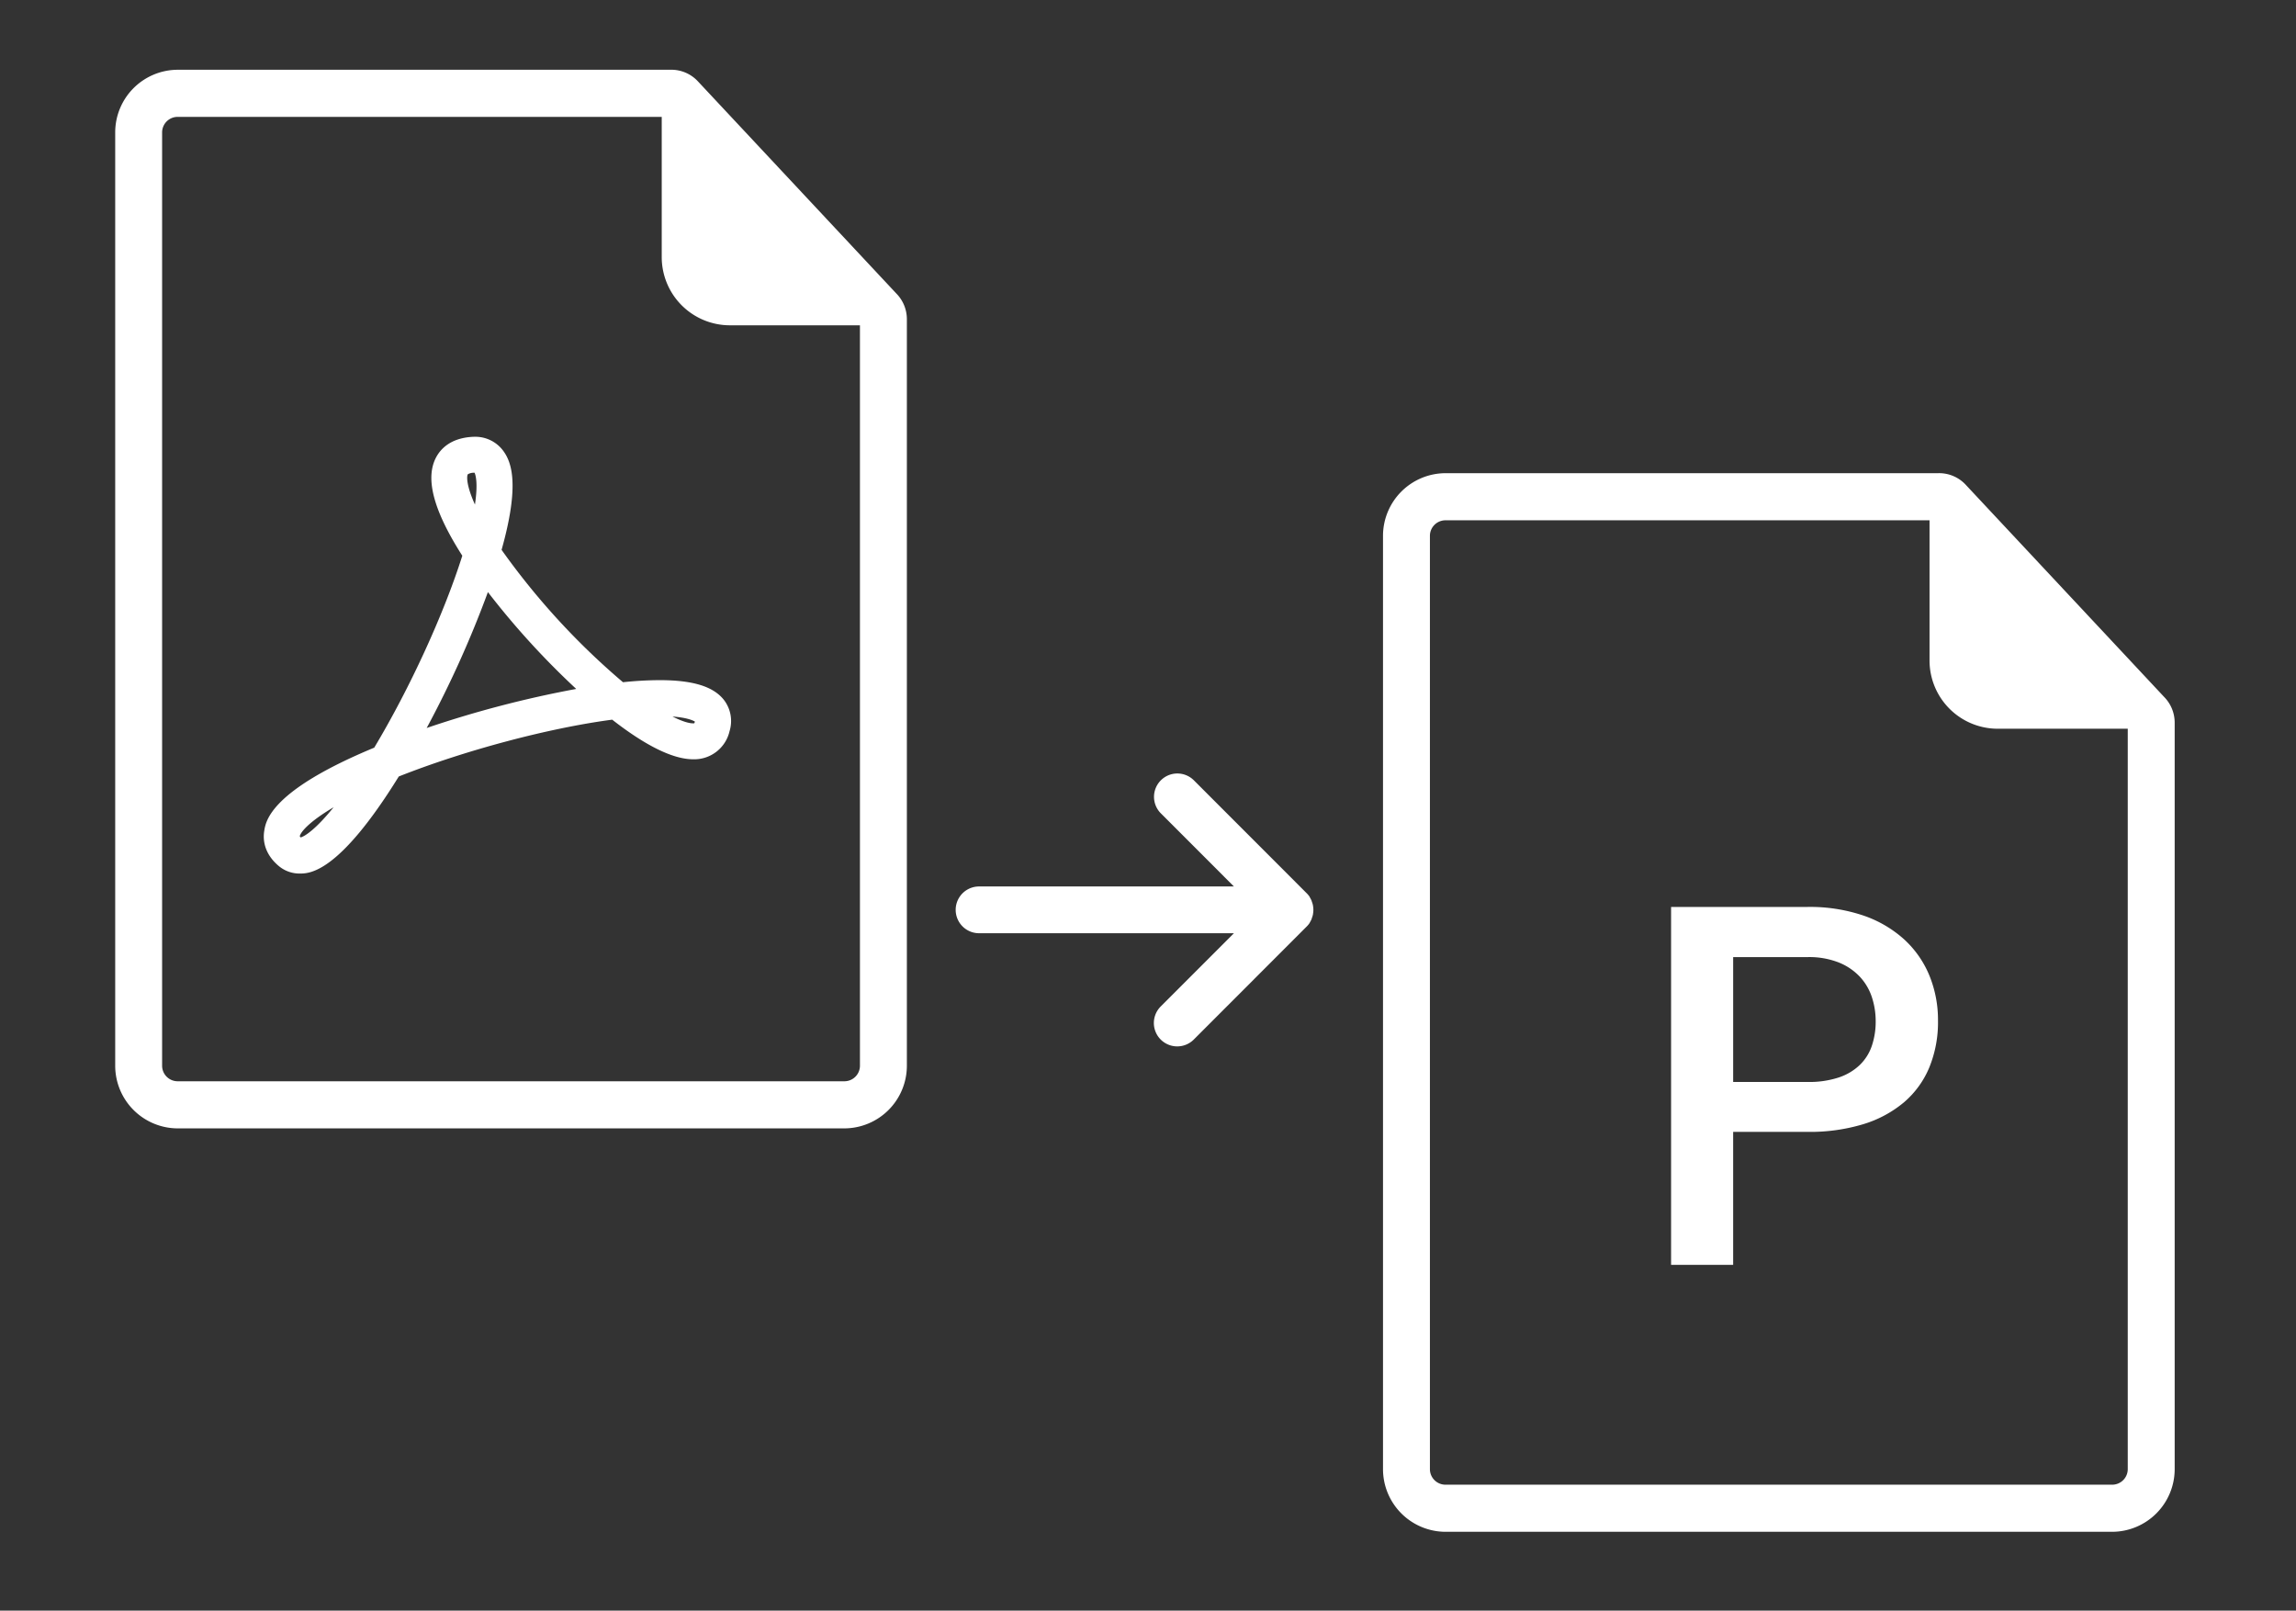
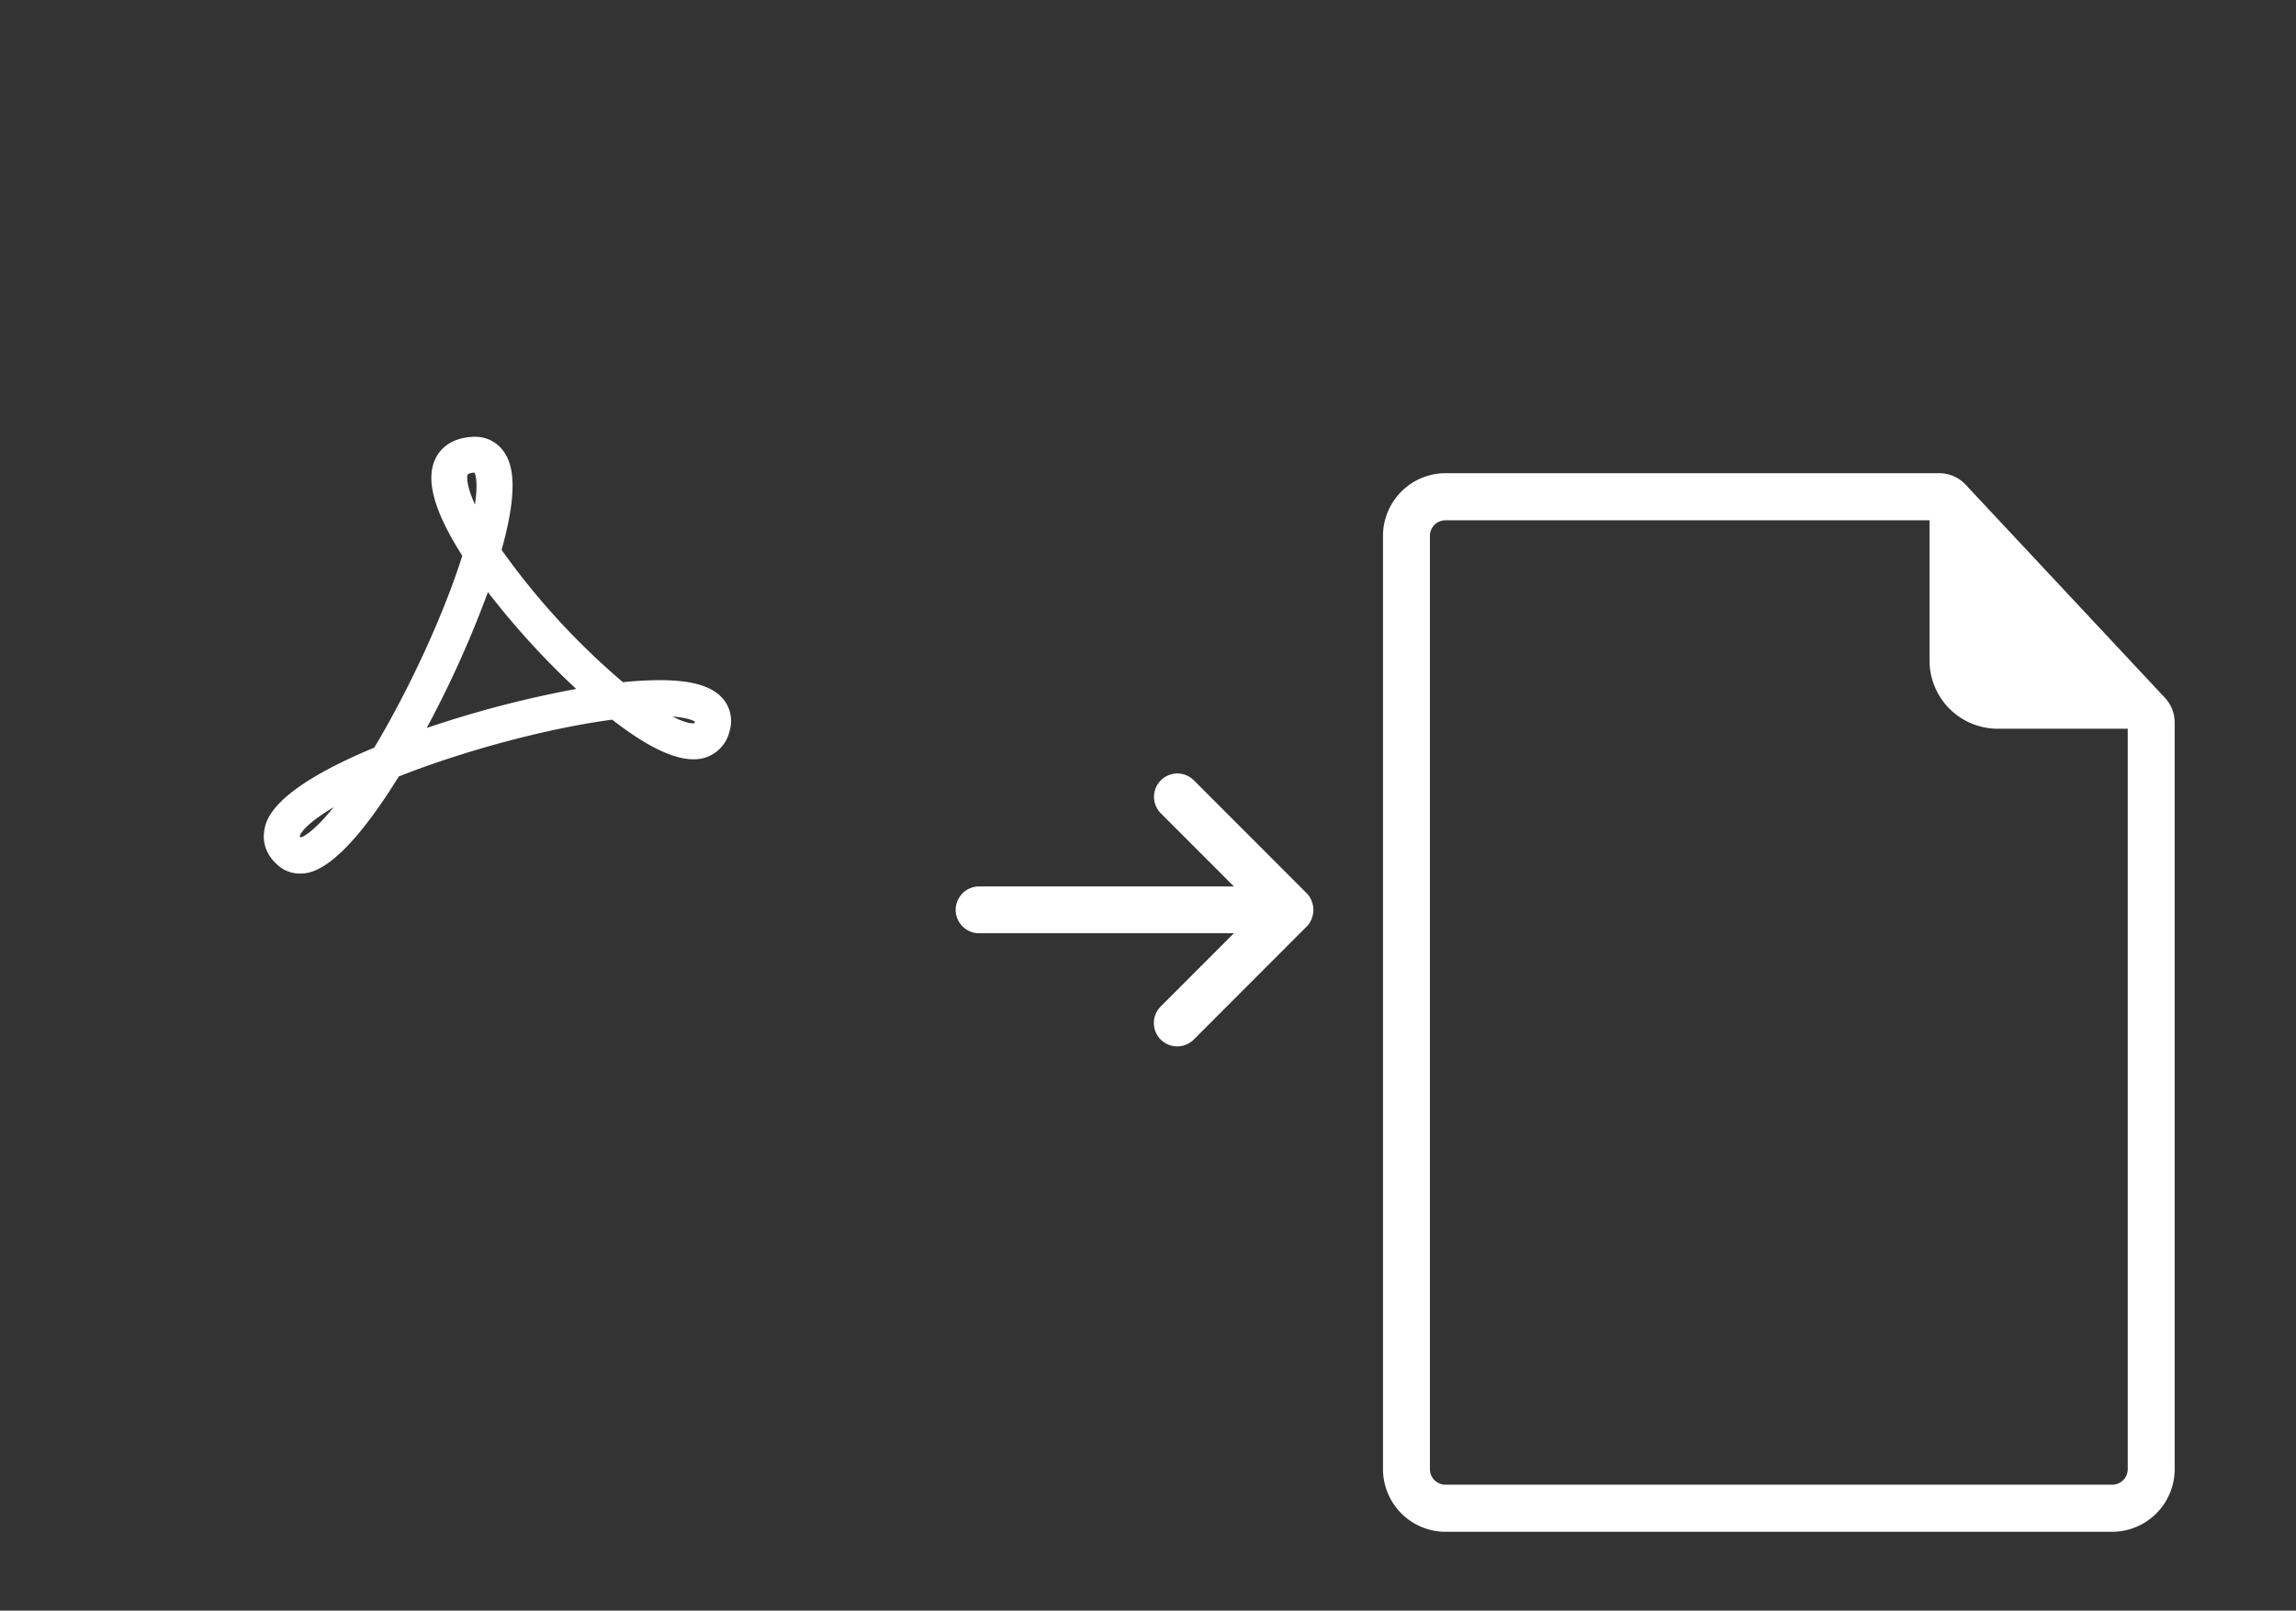
<svg xmlns="http://www.w3.org/2000/svg" id="pdf2ptt" width="757" height="531" viewBox="0 0 757 531">
  <rect x="0" y="0" width="757" height="531" fill="#333333" stroke="none" />
  <defs>
    <style>
      .cls-1 {
        fill: #fff;
        fill-rule: evenodd;
      }
    </style>
  </defs>
  <path id="Shape_1_copy" data-name="Shape 1 copy" class="cls-1" d="M717,238.3a12.068,12.068,0,0,0-3.48-8.54l-65.351-69.876A11.97,11.97,0,0,0,638.887,156H476.476a20.67,20.67,0,0,0-20.494,20.574V484.422A20.67,20.67,0,0,0,476.476,505H696.5A20.671,20.671,0,0,0,717,484.422V238.3ZM696.5,489.469H476.476a5.129,5.129,0,0,1-5.027-5.047V176.578a5.128,5.128,0,0,1,5.027-5.046h159.7v46.2a22.488,22.488,0,0,0,22.428,22.515h42.923V484.422A5.129,5.129,0,0,1,696.5,489.469Z" />
-   <path id="Shape_1_copy_2" data-name="Shape 1 copy 2" class="cls-1" d="M299,105.3a12.068,12.068,0,0,0-3.48-8.54L230.168,26.886A11.972,11.972,0,0,0,220.887,23H58.476A20.671,20.671,0,0,0,37.982,43.578V351.422A20.671,20.671,0,0,0,58.476,372H278.5A20.671,20.671,0,0,0,299,351.422V105.3ZM278.5,356.469H58.476a5.129,5.129,0,0,1-5.027-5.047V43.578a5.129,5.129,0,0,1,5.027-5.047h159.7v46.2a22.488,22.488,0,0,0,22.428,22.515h42.923V351.422A5.129,5.129,0,0,1,278.5,356.469Z" />
  <path class="cls-1" d="M380.481,262.7a7.715,7.715,0,0,0,2.26,5.448l24.083,24.1H322.713a7.709,7.709,0,0,0,0,15.417h84.111l-24.083,24.1a7.706,7.706,0,0,0,10.8,11c0.03-.029.06-0.059,0.089-0.089l37.228-37.259a7.718,7.718,0,0,0,.976-1.2V304.15a7.731,7.731,0,0,0,.655-1.285v-0.1a7.664,7.664,0,0,0,.4-1.284v-0.1a7.5,7.5,0,0,0,0-2.84v-0.077a7.7,7.7,0,0,0-.4-1.285v-0.1a7.731,7.731,0,0,0-.655-1.285v-0.077a7.718,7.718,0,0,0-.976-1.195l-37.228-37.26A7.7,7.7,0,0,0,380.481,262.7Z" />
  <path id="PDF" class="cls-1" d="M98.8,287.989a10.659,10.659,0,0,1-6.943-2.528c-3.737-3.143-5.419-7.241-4.735-11.541,0.524-3.309,2.1-13.261,36.266-27.436,11.783-19.685,22.934-44,29.033-63.274-9.343-14.627-12.228-25.132-8.821-32.065,1.457-2.963,4.7-6.6,11.86-7.11,0.354-.025.7-0.037,1.037-0.037a11.4,11.4,0,0,1,9.384,4.58c2.739,3.675,5.585,11.051-.507,32.7A237.842,237.842,0,0,0,205.4,224.913a119.653,119.653,0,0,1,12.057-.684c11.083,0,17.86,2.115,21.326,6.653a11.422,11.422,0,0,1,1.751,10.18,11.939,11.939,0,0,1-12,9.255h0c-6.59,0-15.564-4.392-26.695-13.059-20.967,2.767-48.627,10.125-70.356,18.73C111.678,287.988,102.012,287.989,98.8,287.989Zm0.038-12.279a2.26,2.26,0,0,0,.3.369c1.511-.42,5.148-2.884,10.865-9.947C101.64,271.064,99.029,274.49,98.838,275.71Zm62.027-80.51A347.012,347.012,0,0,1,140.679,240a353.056,353.056,0,0,1,49.308-12.873A261.988,261.988,0,0,1,160.865,195.2Zm60.858,41.022c3.122,1.582,5.4,2.25,6.812,2.25a2.859,2.859,0,0,0,.376-0.023,3.246,3.246,0,0,0,.188-0.522c0-.01,0-0.021.007-0.032C228.467,237.5,226.512,236.579,221.723,236.222ZM156.47,155.845c-0.055,0-.111,0-0.171.007a3.912,3.912,0,0,0-2.048.5c-0.389.563-.573,3.542,2.341,9.987C157.663,159.226,156.789,156.539,156.47,155.845Z" />
-   <path id="P" class="cls-1" d="M596.016,373.155a60.636,60.636,0,0,0,18.238-2.512,38.041,38.041,0,0,0,13.467-7.213,30.513,30.513,0,0,0,8.372-11.508,39.31,39.31,0,0,0,2.871-15.4,38.609,38.609,0,0,0-2.871-14.993,33.319,33.319,0,0,0-8.372-11.913,38.658,38.658,0,0,0-13.467-7.821,54.936,54.936,0,0,0-18.238-2.8H550.964V417h20.463V373.155h24.589Zm-24.589-57.622h24.589a26.7,26.7,0,0,1,10.15,1.742,19.5,19.5,0,0,1,7,4.7,18.2,18.2,0,0,1,4,6.767,25.237,25.237,0,0,1,1.254,7.942,24.9,24.9,0,0,1-1.254,8.064,15.88,15.88,0,0,1-4,6.362,18.473,18.473,0,0,1-7,4.134,31.379,31.379,0,0,1-10.15,1.458H571.427v-41.17Z" />
</svg>